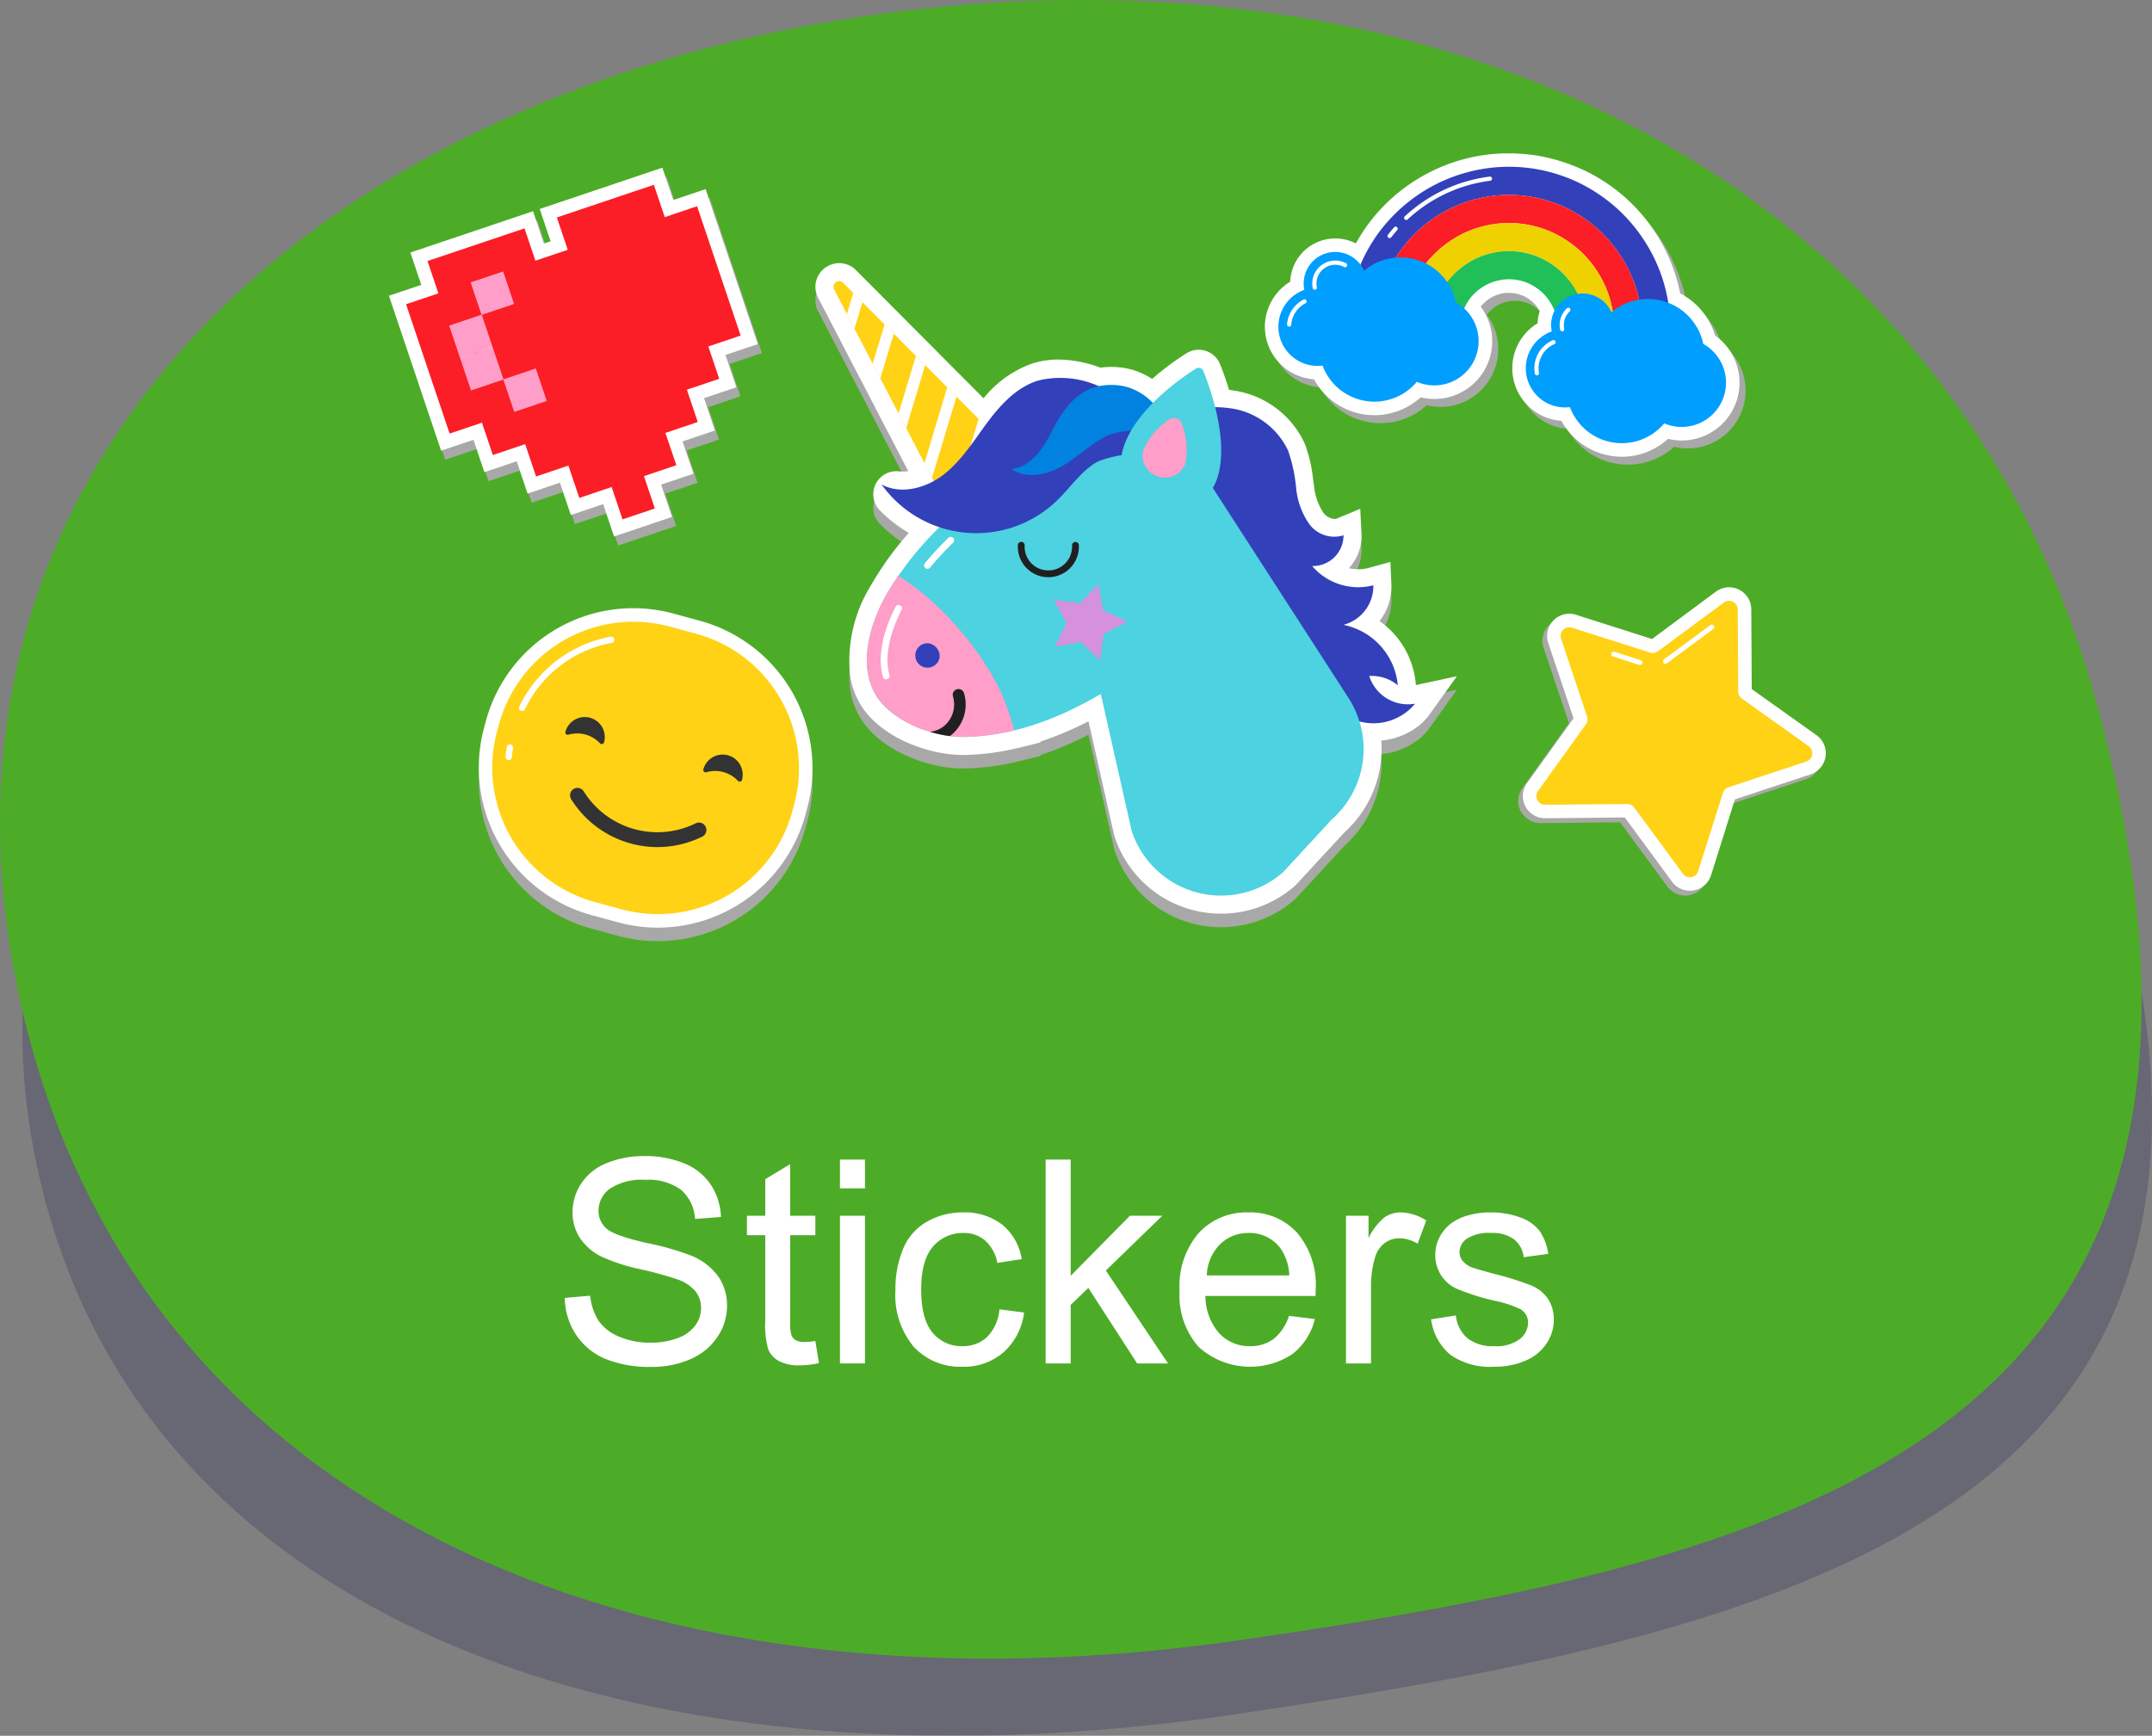
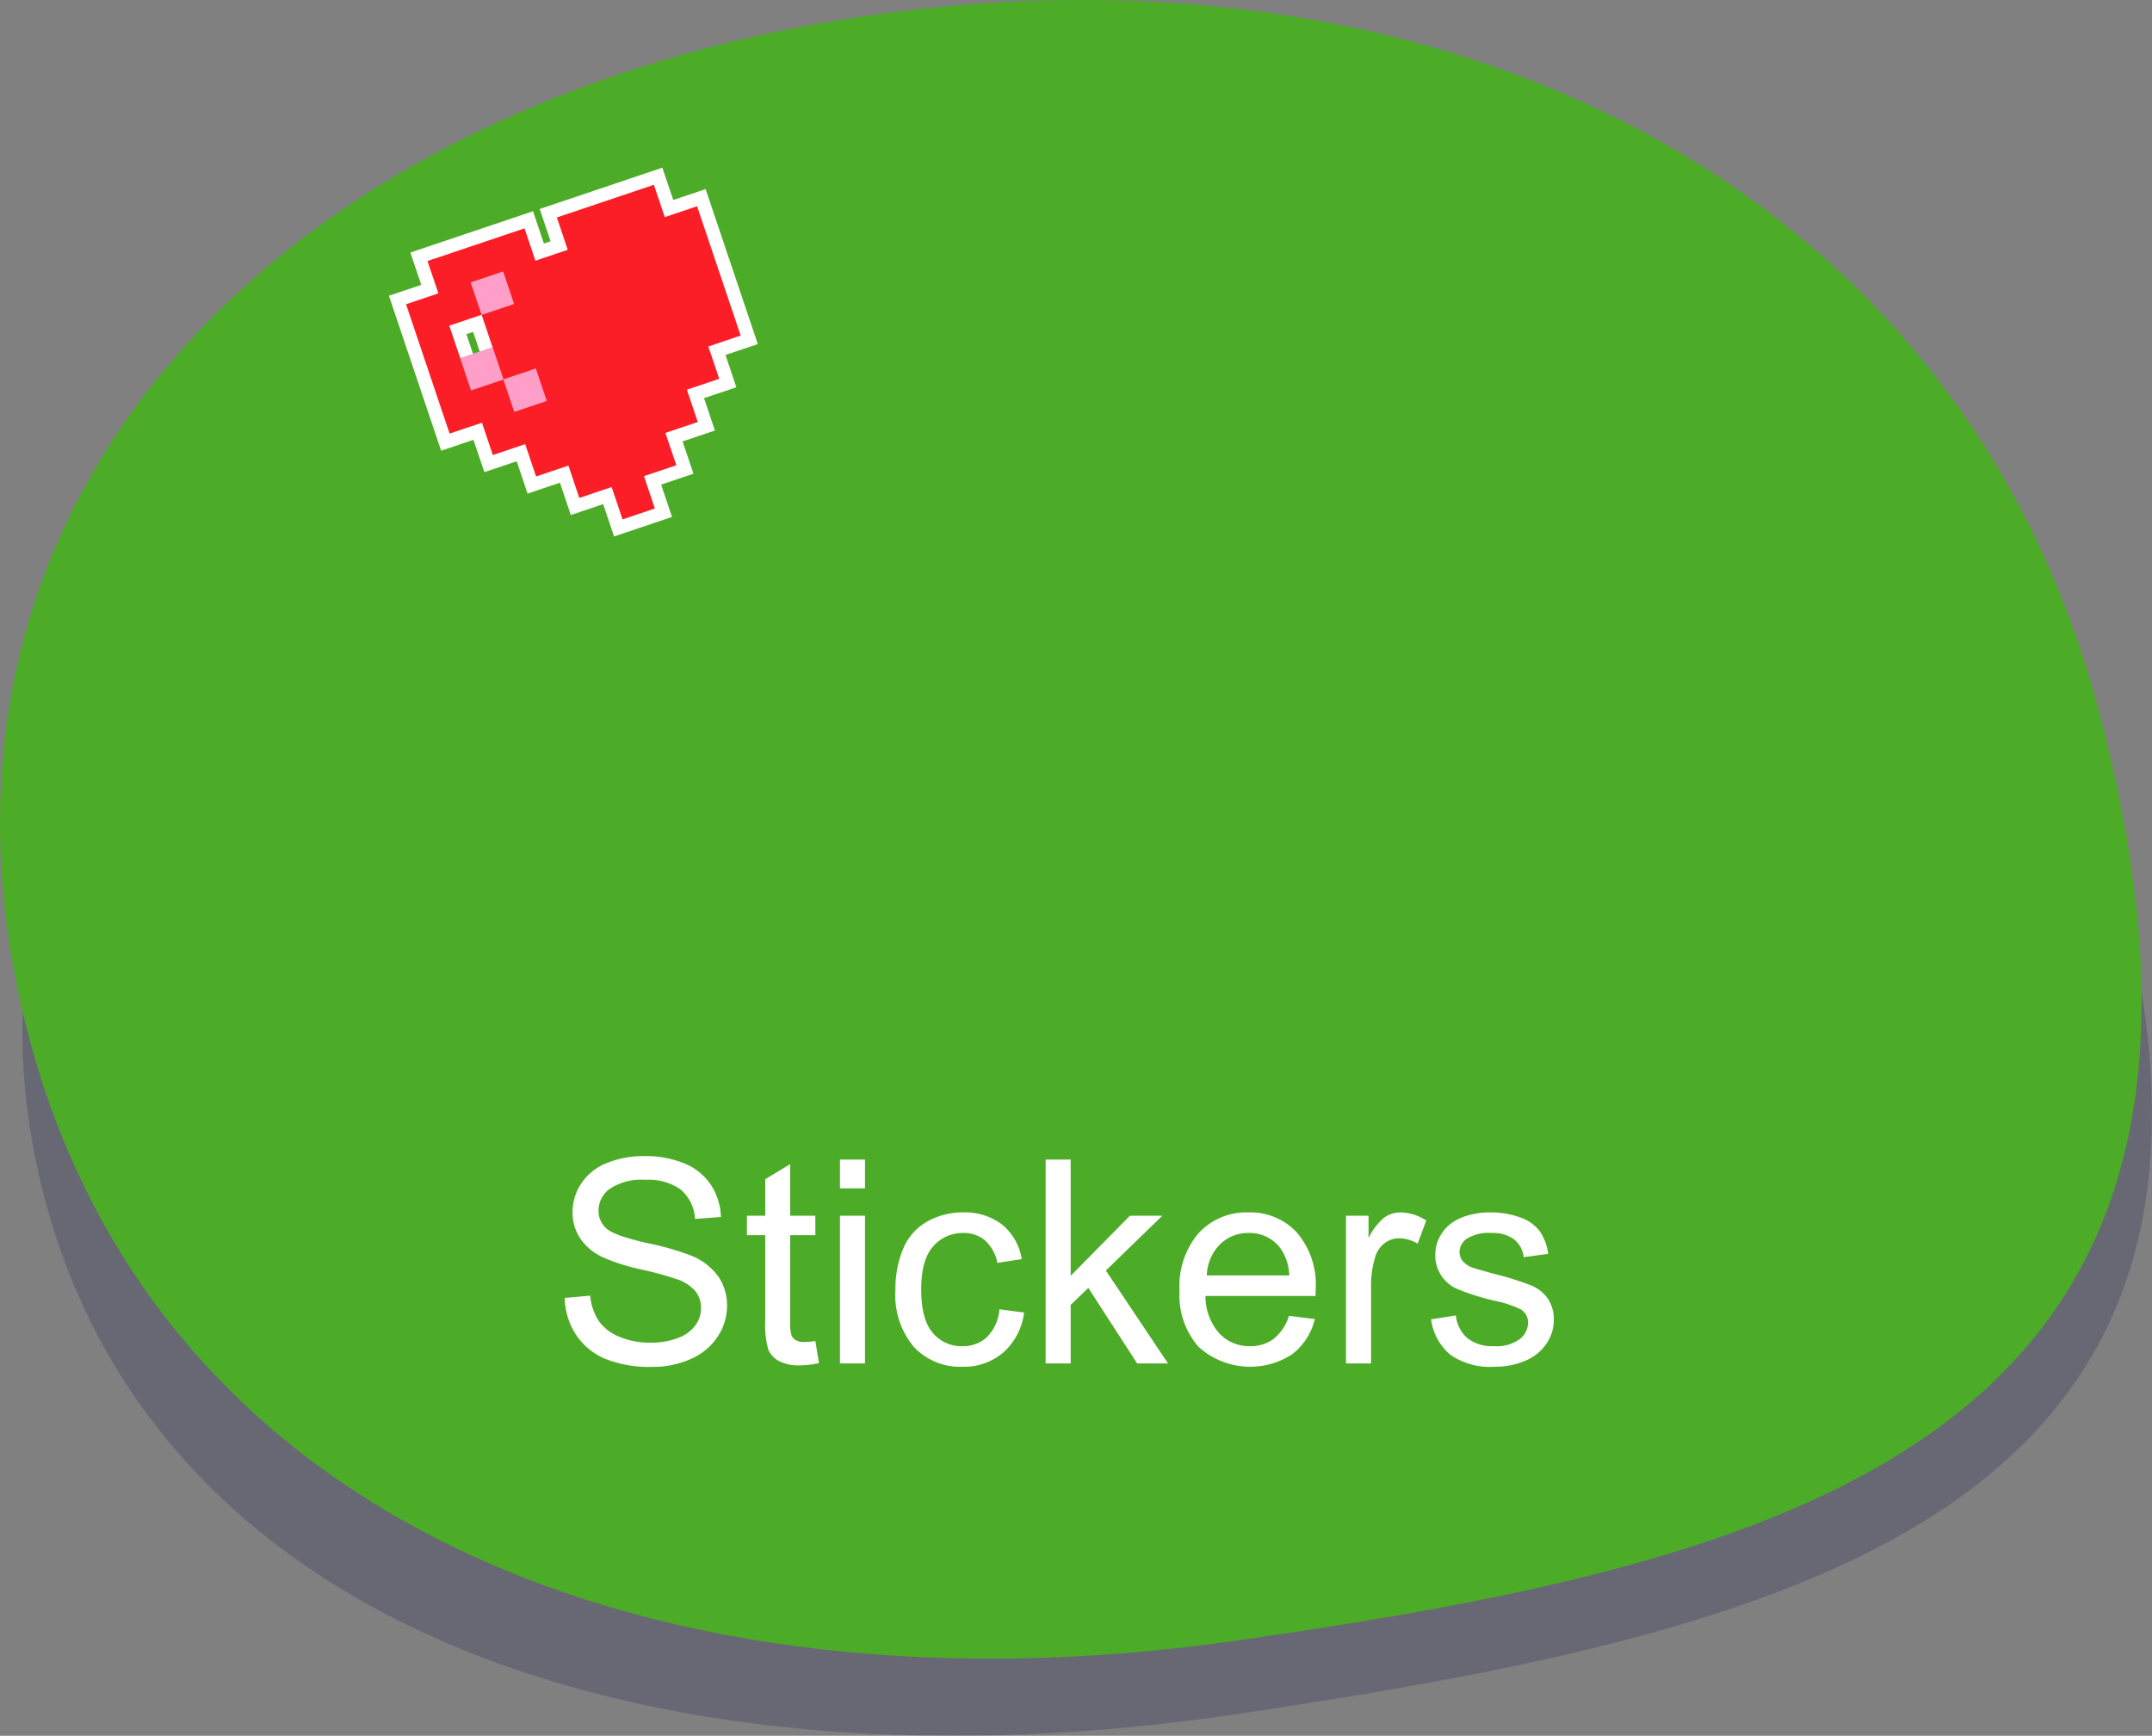
<svg xmlns="http://www.w3.org/2000/svg" width="241.798" height="195.057" viewBox="0 0 241.798 195.057">
  <rect x="0" y="0" width="241.798" height="195.057" fill="#808080" stroke="none" />
  <defs>
    <clipPath id="a" transform="translate(0 0)">
      <rect x="-0.001" y="-6.274" width="241.799" height="201.331" style="fill:none" />
    </clipPath>
    <clipPath id="c" transform="translate(0 0)">
      <rect x="-25.727" y="5.195" width="294.819" height="224.468" style="fill:none" />
    </clipPath>
    <clipPath id="d" transform="translate(0 0)">
-       <rect x="43.7" y="15.457" width="161.579" height="90.306" style="fill:none" />
-     </clipPath>
+       </clipPath>
    <clipPath id="e" transform="translate(0 0)">
      <rect x="44.165" y="19.856" width="41.443" height="41.443" style="fill:none" />
    </clipPath>
    <clipPath id="g" transform="translate(0 0)">
      <rect x="142.799" y="18.127" width="53.334" height="34.092" style="fill:none" />
    </clipPath>
    <clipPath id="h" transform="translate(0 0)">
      <rect x="142.799" y="18.127" width="53.334" height="34.091" style="fill:none" />
    </clipPath>
    <clipPath id="i" transform="translate(0 0)">
      <rect x="53.791" y="69.865" width="37.508" height="35.898" style="fill:none" />
    </clipPath>
    <clipPath id="j" transform="translate(0 0)">
      <rect x="53.791" y="69.865" width="37.509" height="35.898" style="fill:none" />
    </clipPath>
    <clipPath id="k" transform="translate(0 0)">
      <rect x="91.621" y="31.088" width="72.071" height="73.104" style="fill:none" />
    </clipPath>
    <clipPath id="l" transform="translate(0 0)">
      <rect x="91.62" y="31.089" width="72.072" height="73.103" style="fill:none" />
    </clipPath>
    <clipPath id="m" transform="translate(0 0)">
      <rect x="170.588" y="66.542" width="34.04" height="34.1" style="fill:none" />
    </clipPath>
    <clipPath id="n" transform="translate(0 0)">
      <rect x="170.588" y="66.543" width="34.04" height="34.1" style="fill:none" />
    </clipPath>
  </defs>
  <title>box-dec4</title>
  <g style="clip-path:url(#a)">
    <g style="clip-path:url(#a)">
      <g style="opacity:0.2">
        <g style="clip-path:url(#c)">
          <path d="M101.796,32.012c64.375-9.558,121.265,13.936,135.764,65.704,20.075,71.681-34.236,85.346-98.61,94.906-64.375,9.558-122.58-8.713-134.512-60.291C-7.492,80.756,37.421,41.572,101.796,32.012" transform="translate(0 0)" style="fill:#0a0747" />
        </g>
      </g>
      <path d="M97.704,1.735c64.433-9.246,122.152,18.721,137.977,77.648,21.915,81.594-32.311,95.731-96.744,104.979S15.592,171.518,2.352,112.87C-10.891,54.224,33.271,10.983,97.704,1.735" transform="translate(0 0)" style="fill:#4dac27" />
    </g>
    <g style="isolation:isolate">
      <path d="M63.456,145.853l2.859-.25a6.306,6.306,0,0,0,.945,2.82,5.158,5.158,0,0,0,2.305,1.781,8.727,8.727,0,0,0,3.516.68,8.424,8.424,0,0,0,3.062-.516,4.245,4.245,0,0,0,1.977-1.414,3.279,3.279,0,0,0,.648-1.961,2.983,2.983,0,0,0-.625-1.883,4.64,4.64,0,0,0-2.062-1.351,40.581,40.581,0,0,0-4.078-1.117,20.797,20.797,0,0,1-4.422-1.43,6.189,6.189,0,0,1-2.445-2.133,5.224,5.224,0,0,1-.805-2.852,5.824,5.824,0,0,1,.984-3.242,6.1,6.1,0,0,1,2.875-2.289,10.912,10.912,0,0,1,4.203-.781,11.484,11.484,0,0,1,4.492.82,6.48,6.48,0,0,1,2.992,2.414,6.936,6.936,0,0,1,1.125,3.609l-2.906.219a4.692,4.692,0,0,0-1.586-3.281,6.176,6.176,0,0,0-3.992-1.109,6.406,6.406,0,0,0-4.008,1.008,3.023,3.023,0,0,0-1.258,2.43,2.604,2.604,0,0,0,.891,2.031q.875.797,4.57,1.633a30.345,30.345,0,0,1,5.07,1.461,6.955,6.955,0,0,1,2.953,2.336,5.695,5.695,0,0,1,.953,3.258A6.232,6.232,0,0,1,80.644,150.19a6.894,6.894,0,0,1-3.008,2.516,10.486,10.486,0,0,1-4.414.898,13.19,13.19,0,0,1-5.211-.906,7.29,7.29,0,0,1-3.297-2.727A7.727,7.727,0,0,1,63.456,145.853Z" transform="translate(0 0)" style="fill:#fff" />
      <path d="M91.613,150.697l.406,2.484a10.474,10.474,0,0,1-2.125.25,4.818,4.818,0,0,1-2.375-.484,2.707,2.707,0,0,1-1.188-1.274,10.061,10.061,0,0,1-.344-3.32v-9.547H83.925v-2.188h2.062V132.51l2.797-1.688v5.797h2.828v2.188H88.785V148.51a4.891,4.891,0,0,0,.148,1.547,1.164,1.164,0,0,0,.484.547,1.865,1.865,0,0,0,.961.203A9.104,9.104,0,0,0,91.613,150.697Z" transform="translate(0 0)" style="fill:#fff" />
      <path d="M94.378,133.541v-3.234h2.812v3.234Zm0,19.672V136.619h2.812v16.594Z" transform="translate(0 0)" style="fill:#fff" />
      <path d="M112.3,147.135l2.766.359a7.174,7.174,0,0,1-2.32,4.477,6.76,6.76,0,0,1-4.586,1.617,7.124,7.124,0,0,1-5.477-2.227,9.032,9.032,0,0,1-2.07-6.383,11.553,11.553,0,0,1,.891-4.703,6.208,6.208,0,0,1,2.711-3.023,8.042,8.042,0,0,1,3.961-1.008,6.889,6.889,0,0,1,4.422,1.367,6.275,6.275,0,0,1,2.203,3.883l-2.734.422a4.546,4.546,0,0,0-1.383-2.516,3.578,3.578,0,0,0-2.398-.844,4.365,4.365,0,0,0-3.453,1.524q-1.329,1.523-1.328,4.82,0,3.344,1.281,4.859a4.168,4.168,0,0,0,3.344,1.516,3.938,3.938,0,0,0,2.766-1.016A5.043,5.043,0,0,0,112.3,147.135Z" transform="translate(0 0)" style="fill:#fff" />
      <path d="M117.488,153.213V130.307H120.3v13.062l6.656-6.75h3.641l-6.344,6.156,6.984,10.438h-3.469l-5.484-8.484L120.3,146.635v6.578Z" transform="translate(0 0)" style="fill:#fff" />
      <path d="M144.831,147.869l2.906.359a7.094,7.094,0,0,1-2.547,3.953,8.628,8.628,0,0,1-10.523-.836,8.759,8.759,0,0,1-2.133-6.289,9.171,9.171,0,0,1,2.156-6.5,7.301,7.301,0,0,1,5.594-2.312,7.096,7.096,0,0,1,5.438,2.266,9.003,9.003,0,0,1,2.109,6.375c0,.167-.006.417-.016.75H135.44a6.379,6.379,0,0,0,1.547,4.188,4.603,4.603,0,0,0,3.469,1.453,4.302,4.302,0,0,0,2.641-.812A5.393,5.393,0,0,0,144.831,147.869Zm-9.234-4.547h9.266a5.626,5.626,0,0,0-1.062-3.141,4.311,4.311,0,0,0-3.484-1.625,4.468,4.468,0,0,0-3.258,1.297A5.137,5.137,0,0,0,135.597,143.322Z" transform="translate(0 0)" style="fill:#fff" />
      <path d="M151.237,153.213V136.619h2.531v2.516a6.864,6.864,0,0,1,1.789-2.328,3.123,3.123,0,0,1,1.805-.562,5.494,5.494,0,0,1,2.891.906l-.969,2.609a4.024,4.024,0,0,0-2.062-.609,2.68,2.68,0,0,0-1.656.555,3,3,0,0,0-1.047,1.539,10.955,10.955,0,0,0-.469,3.281v8.688Z" transform="translate(0 0)" style="fill:#fff" />
      <path d="M160.8,148.26l2.781-.438a3.885,3.885,0,0,0,1.305,2.562,4.547,4.547,0,0,0,2.992.891,4.395,4.395,0,0,0,2.875-.789,2.358,2.358,0,0,0,.938-1.851,1.71,1.71,0,0,0-.828-1.5,12.22,12.22,0,0,0-2.875-.953,26.145,26.145,0,0,1-4.289-1.351,4.093,4.093,0,0,1-2.43-3.805,4.272,4.272,0,0,1,.508-2.055,4.546,4.546,0,0,1,1.383-1.57,5.82,5.82,0,0,1,1.789-.82,8.512,8.512,0,0,1,2.43-.336,9.605,9.605,0,0,1,3.43.562,4.665,4.665,0,0,1,2.18,1.524,5.964,5.964,0,0,1,.969,2.57l-2.75.375a3.011,3.011,0,0,0-1.086-2,3.977,3.977,0,0,0-2.539-.719,4.599,4.599,0,0,0-2.766.641,1.865,1.865,0,0,0-.828,1.5,1.548,1.548,0,0,0,.344.984,2.46,2.46,0,0,0,1.078.75q.422.157,2.484.719a34.756,34.756,0,0,1,4.164,1.305,4.232,4.232,0,0,1,1.852,1.476,4.129,4.129,0,0,1,.672,2.406,4.722,4.722,0,0,1-.82,2.648,5.301,5.301,0,0,1-2.367,1.922,8.618,8.618,0,0,1-3.5.68,7.792,7.792,0,0,1-4.93-1.344A6.244,6.244,0,0,1,160.8,148.26Z" transform="translate(0 0)" style="fill:#fff" />
    </g>
    <g style="clip-path:url(#d)">
      <g style="clip-path:url(#e)">
        <path d="M58.952,44.61l.753-.255.255.753-.753.256ZM52.87,38.566l.753-.255,1.478,4.388-.753.256ZM55.281,33.71l.752-.255.256.755-.755.255ZM74.887,19.856l-13.78,4.639,1.225,3.633-.755.255L60.353,24.75,46.575,29.391l1.224,3.633-3.633,1.225,5.864,17.41,3.633-1.222L54.886,54.07l3.633-1.224,1.225,3.633,3.633-1.223L64.6,58.889l3.633-1.223,1.225,3.633,6.511-2.194-1.224-3.633,3.633-1.223-1.223-3.633L80.79,49.392l-1.223-3.635,3.631-1.223-1.223-3.633,3.635-1.223-5.864-17.413-3.633,1.223Z" transform="translate(0 0)" style="fill:#a8a8a8" />
      </g>
    </g>
    <path d="M58.486,43.597l.755-.255.255.753-.753.256Zm-6.08-6.042.753-.256,1.478,4.388-.753.255Zm2.411-4.858.753-.255.255.755L55.07,33.45Zm5.827-9.214,1.222,3.633-.753.253-1.223-3.633L46.111,28.378l1.223,3.633L43.7,33.235l5.866,17.411,3.633-1.223,1.224,3.633,3.635-1.222,1.222,3.633,3.635-1.224,1.222,3.633,3.635-1.224,1.224,3.633,6.512-2.194-1.223-3.633,3.633-1.223-1.224-3.633,3.633-1.224-1.223-3.635,3.633-1.223-1.223-3.633,3.633-1.223-5.863-17.413L75.648,22.475,74.423,18.844Z" transform="translate(0 0)" style="fill:#fff" />
    <rect x="53.403" y="31.03" width="3.834" height="3.834" transform="translate(-7.622 19.378) rotate(-18.611)" style="fill:#ff9ec8" />
-     <rect x="50.993" y="35.888" width="3.834" height="3.834" transform="translate(-9.298 18.863) rotate(-18.611)" style="fill:#ff9ec8" />
    <rect x="52.216" y="39.521" width="3.835" height="3.833" transform="translate(-10.391 19.434) rotate(-18.603)" style="fill:#ff9ec8" />
    <rect x="57.072" y="41.934" width="3.833" height="3.833" transform="translate(-10.909 21.116) rotate(-18.609)" style="fill:#ff9ec8" />
    <path d="M79.587,38.933,83.22,37.71l-1.224-3.633-1.225-3.635-1.223-3.633-1.223-3.633L74.692,24.4l-1.223-3.633L69.835,21.99l-3.635,1.223-3.633,1.223L63.791,28.07l-3.633,1.225-1.223-3.633L55.3,26.886l-3.633,1.223-3.633,1.223,1.223,3.633-3.633,1.223,1.223,3.635,1.223,3.633,1.224,3.633,1.223,3.633,3.635-1.223,1.223,3.635,3.633-1.225,1.224,3.635,3.635-1.225,1.224,3.635,3.633-1.223,1.223,3.633,3.633-1.223L72.357,53.504l3.635-1.223-1.225-3.633,3.633-1.224L77.178,43.79,75.953,40.157,72.32,41.38l3.633-1.223L77.178,43.79l3.633-1.223Zm-21.801,7.343L56.563,42.642l-3.635,1.223-1.222-3.633-1.225-3.635,3.635-1.223-1.225-3.633,3.635-1.223,1.223,3.633-3.633,1.224,1.223,3.633,1.224,3.635,3.633-1.223,1.223,3.633Z" transform="translate(0 0)" style="fill:#fb1e27" />
    <g style="clip-path:url(#d)">
      <g style="clip-path:url(#g)">
        <g style="clip-path:url(#h)">
          <path d="M182.91,52.218a7.727,7.727,0,0,1-6.794-4.033c-.194-.014-.385-.037-.577-.07a5.919,5.919,0,0,1-2.097-10.895,5.052,5.052,0,0,1,.066-.64,5.133,5.133,0,0,1,.176-.718,4.199,4.199,0,0,0-.797-1.025,4.548,4.548,0,0,0-.935-.64,5.129,5.129,0,0,0-1.083-.346,6.611,6.611,0,0,0-.742-.046,3.57,3.57,0,0,0-.394.019,4.645,4.645,0,0,0-1.072.29,4.272,4.272,0,0,0-1.607,1.237l-.002.002a6.49,6.49,0,0,1-6.288,10.281c-.156-.025-.31-.058-.462-.093a7.727,7.727,0,0,1-11.985-2.024c-.192-.014-.385-.036-.575-.068A5.92,5.92,0,0,1,145.644,32.55a5.476,5.476,0,0,1,.066-.64,5.063,5.063,0,0,1,7.31-3.66,20.521,20.521,0,0,1,1.629-2.486,19.713,19.713,0,0,1,13.062-7.488,19.445,19.445,0,0,1,2.421-.151,21.941,21.941,0,0,1,3.31.258,20.861,20.861,0,0,1,5.479,1.768,19.561,19.561,0,0,1,10.546,13.714,7.834,7.834,0,0,1,3.911,4.719,6.497,6.497,0,0,1-3.735,11.807,6.644,6.644,0,0,1-1.083-.09c-.154-.025-.309-.058-.462-.095a7.685,7.685,0,0,1-5.191,2.011" transform="translate(0 0)" style="fill:#a8a8a8" />
        </g>
      </g>
      <path d="M182.233,51.324a7.727,7.727,0,0,1-6.794-4.033c-.194-.014-.385-.037-.577-.07a5.919,5.919,0,0,1-2.097-10.895,5.07,5.07,0,0,1,.066-.64,5.395,5.395,0,0,1,.175-.718,4.153,4.153,0,0,0-.796-1.025,4.548,4.548,0,0,0-.935-.64,5.15,5.15,0,0,0-1.083-.346,6.634,6.634,0,0,0-.742-.046,3.57,3.57,0,0,0-.394.019,4.65,4.65,0,0,0-1.072.29,4.272,4.272,0,0,0-1.607,1.237l-.002.002A6.49,6.49,0,0,1,160.087,44.74c-.156-.025-.31-.058-.462-.093a7.727,7.727,0,0,1-11.985-2.024,5.504,5.504,0,0,1-.575-.07,5.919,5.919,0,0,1-2.099-10.895,5.145,5.145,0,0,1,.066-.64,5.063,5.063,0,0,1,7.31-3.66,20.368,20.368,0,0,1,1.629-2.486,19.712,19.712,0,0,1,13.062-7.488,19.105,19.105,0,0,1,2.421-.151,21.941,21.941,0,0,1,3.31.258,20.824,20.824,0,0,1,5.477,1.768,19.559,19.559,0,0,1,10.548,13.715,7.834,7.834,0,0,1,3.911,4.719,6.497,6.497,0,0,1-3.735,11.807,6.644,6.644,0,0,1-1.083-.09c-.154-.025-.309-.058-.462-.095a7.693,7.693,0,0,1-5.191,2.011" transform="translate(0 0)" style="fill:#fff" />
      <path d="M184.305,39.359s.022-.181.065-.523c.02-.171.044-.382.073-.63a6.383,6.383,0,0,0,.049-.855,14.619,14.619,0,0,0-.764-5.25,15.223,15.223,0,0,0-4.062-6.244,15.495,15.495,0,0,0-3.492-2.403,14.967,14.967,0,0,0-8.53-1.432,15.512,15.512,0,0,0-4.086,1.13,15.219,15.219,0,0,0-5.88,4.575,14.683,14.683,0,0,0-2.437,4.712,5.943,5.943,0,0,0-.231.826c-.054.243-.1.45-.137.618-.071.336-.11.514-.11.514l-3.117-.523s.046-.217.131-.623c.046-.204.1-.453.166-.748a8.517,8.517,0,0,1,.28-.998,17.837,17.837,0,0,1,2.956-5.712,18.379,18.379,0,0,1,7.117-5.538,18.592,18.592,0,0,1,4.951-1.368,18.094,18.094,0,0,1,10.327,1.734,18.623,18.623,0,0,1,4.232,2.91,18.404,18.404,0,0,1,4.917,7.558,17.83,17.83,0,0,1,.928,6.365A8.713,8.713,0,0,1,187.59,38.49c-.036.299-.065.553-.088.76-.053.412-.08.631-.08.631Z" transform="translate(0 0)" style="fill:#3240ba" />
      <path d="M158,24.487a16.946,16.946,0,0,1,9.412-4.41" transform="translate(0 0)" style="fill:none;stroke:#fff;stroke-linecap:round;stroke-miterlimit:10;stroke-width:0.471px" />
      <path d="M156.132,26.523c.217-.28.443-.555.68-.825" transform="translate(0 0)" style="fill:none;stroke:#fff;stroke-linecap:round;stroke-miterlimit:10;stroke-width:0.471px" />
      <path d="M181.189,38.836s.015-.144.048-.414c.017-.134.036-.302.058-.497a4.069,4.069,0,0,0,.041-.675,11.508,11.508,0,0,0-.601-4.137,12.073,12.073,0,0,0-3.209-4.931,12.311,12.311,0,0,0-2.752-1.894,11.803,11.803,0,0,0-6.731-1.13,12.367,12.367,0,0,0-3.221.891,12.063,12.063,0,0,0-4.643,3.612,11.464,11.464,0,0,0-1.917,3.714,4.14,4.14,0,0,0-.183.65c-.044.194-.08.356-.109.49-.058.265-.09.407-.09.407l-3.117-.524s.039-.178.11-.514c.039-.17.085-.375.137-.619a6.205,6.205,0,0,1,.233-.825,14.637,14.637,0,0,1,2.437-4.714,15.237,15.237,0,0,1,5.88-4.575,15.453,15.453,0,0,1,4.086-1.128,14.928,14.928,0,0,1,8.528,1.433,15.496,15.496,0,0,1,3.494,2.401,15.228,15.228,0,0,1,4.061,6.244,14.644,14.644,0,0,1,.765,5.252,6.128,6.128,0,0,1-.051.855c-.029.246-.053.458-.071.628-.042.341-.065.523-.065.523Z" transform="translate(0 0)" style="fill:#fb1e27" />
      <path d="M178.072,38.312s.012-.105.032-.305a5.884,5.884,0,0,0,.071-.86,8.318,8.318,0,0,0-.436-3.026,8.881,8.881,0,0,0-2.353-3.614,9.135,9.135,0,0,0-2.013-1.387,8.605,8.605,0,0,0-4.933-.828,9.224,9.224,0,0,0-2.355.652A8.88,8.88,0,0,0,162.68,31.593a8.28,8.28,0,0,0-1.4,2.717,6.056,6.056,0,0,0-.214.837l-.07.299-3.117-.523s.031-.141.09-.407c.029-.134.065-.297.109-.489a4.089,4.089,0,0,1,.181-.652,11.543,11.543,0,0,1,1.919-3.714,12.081,12.081,0,0,1,4.643-3.613,12.389,12.389,0,0,1,3.221-.891,11.784,11.784,0,0,1,6.732,1.132,12.259,12.259,0,0,1,2.752,1.894,12.056,12.056,0,0,1,3.209,4.929,11.513,11.513,0,0,1,.601,4.137,4.273,4.273,0,0,1-.041.675c-.022.197-.041.363-.058.499-.032.268-.048.412-.048.412Z" transform="translate(0 0)" style="fill:#efd100" />
      <path d="M174.955,37.789a5.92,5.92,0,0,0-.21-2.657,5.742,5.742,0,0,0-1.5-2.301,6.061,6.061,0,0,0-1.271-.877,5.45,5.45,0,0,0-3.138-.526,6.034,6.034,0,0,0-1.488.414,5.737,5.737,0,0,0-2.169,1.683,5.912,5.912,0,0,0-1.067,2.443l-3.115-.524.068-.297a6.242,6.242,0,0,1,.214-.838,8.31,8.31,0,0,1,1.4-2.717,8.902,8.902,0,0,1,3.405-2.647,9.204,9.204,0,0,1,2.355-.653,8.636,8.636,0,0,1,4.933.828,9.148,9.148,0,0,1,2.012,1.386,8.905,8.905,0,0,1,2.355,3.614,8.331,8.331,0,0,1,.436,3.026,5.899,5.899,0,0,1-.073.862l-.031.304Z" transform="translate(0 0)" style="fill:#20bf58" />
      <path d="M186.622,44.805a.136.136,0,0,1-.037.02.216.216,0,0,0,.012-.044l.025.024" transform="translate(0 0)" style="fill:#009eff" />
      <path d="M171.5,40.657a4.4,4.4,0,0,0,3.612,5.066l.002,0a4.264,4.264,0,0,0,1.286.025,6.212,6.212,0,0,0,10.592,1.826,4.978,4.978,0,0,0,4.388-8.922A6.362,6.362,0,0,0,181.061,35.09a3.542,3.542,0,0,0-6.731.849,3.506,3.506,0,0,0,.024,1.305A4.397,4.397,0,0,0,171.5,40.657m7.515-2.379a.189.189,0,0,0-.01.044c-.008-.007-.017-.017-.027-.024a.162.162,0,0,1,.037-.02" transform="translate(0 0)" style="fill:#009eff" />
      <path d="M175.527,36.997a2.301,2.301,0,0,1-.015-.862,2.335,2.335,0,0,1,.704-1.317" transform="translate(0 0)" style="fill:none;stroke:#fff;stroke-linecap:round;stroke-miterlimit:10;stroke-width:0.471px" />
      <path d="M172.688,41.942a3.199,3.199,0,0,1,1.858-3.485" transform="translate(0 0)" style="fill:none;stroke:#fff;stroke-linecap:round;stroke-miterlimit:10;stroke-width:0.471px" />
      <path d="M143.702,35.989a4.4,4.4,0,0,0,3.612,5.066l.002,0a4.316,4.316,0,0,0,1.286.027,6.212,6.212,0,0,0,10.592,1.824,4.978,4.978,0,0,0,4.388-8.922,6.362,6.362,0,0,0-10.319-3.563,3.542,3.542,0,0,0-6.731.848,3.505,3.505,0,0,0,.024,1.305,4.397,4.397,0,0,0-2.854,3.414m7.515-2.379a.209.209,0,0,0-.01.044.337.337,0,0,1-.025-.024.123.123,0,0,1,.036-.02" transform="translate(0 0)" style="fill:#009eff" />
      <path d="M147.729,32.33a2.299,2.299,0,0,1-.015-.862,2.346,2.346,0,0,1,3.417-1.676" transform="translate(0 0)" style="fill:none;stroke:#fff;stroke-linecap:round;stroke-miterlimit:10;stroke-width:0.471px" />
      <path d="M144.85,36.474c.007-.095.019-.192.034-.287a3.209,3.209,0,0,1,1.689-2.314" transform="translate(0 0)" style="fill:none;stroke:#fff;stroke-linecap:round;stroke-miterlimit:10;stroke-width:0.471px" />
      <path d="M186.622,44.805a.136.136,0,0,1-.037.02.216.216,0,0,0,.012-.044l.025.024" transform="translate(0 0)" style="fill:#009eff" />
      <g style="clip-path:url(#i)">
        <g style="clip-path:url(#j)">
          <path d="M73.924,105.763a17.169,17.169,0,0,1-4.52-.608l-2.944-.801A17.197,17.197,0,0,1,54.397,83.268l.199-.735A17.166,17.166,0,0,1,75.659,70.464l.023.006,2.944.803A17.176,17.176,0,0,1,90.689,92.356l-.001.003-.2.735a17.207,17.207,0,0,1-16.565,12.67" transform="translate(0 0)" style="fill:#a8a8a8" />
        </g>
      </g>
      <path d="M73.924,104.244a17.169,17.169,0,0,1-4.52-.608l-2.944-.801A17.196,17.196,0,0,1,54.397,81.751l.199-.736a17.16,17.16,0,0,1,21.053-12.07l.034.009,2.944.801A17.178,17.178,0,0,1,90.689,90.841l-.2.733a17.207,17.207,0,0,1-16.565,12.67" transform="translate(0 0)" style="fill:#fff" />
      <path d="M69.802,102.172l-2.944-.801A15.659,15.659,0,0,1,55.862,82.149l.199-.735A15.66,15.66,0,0,1,75.283,70.418l2.944.801A15.66,15.66,0,0,1,89.224,90.441l-.2.735a15.659,15.659,0,0,1-19.222,10.996" transform="translate(0 0)" style="fill:#ffd215" />
      <path d="M58.667,79.542a13.906,13.906,0,0,1,10.01-7.648" transform="translate(0 0)" style="fill:none;stroke:#fff;stroke-linecap:round;stroke-miterlimit:10;stroke-width:0.706px" />
      <path d="M57.16,85.071q.046-.532.134-1.066" transform="translate(0 0)" style="fill:none;stroke:#fff;stroke-linecap:round;stroke-miterlimit:10;stroke-width:0.706px" />
      <path d="M82.916,87.75a.268.268,0,0,0,.453-.107l.002-.005a2.25,2.25,0,1,0-4.342-1.183l-.002.005a.267.267,0,0,0,.336.322,3.507,3.507,0,0,1,3.553.967" transform="translate(0 0)" style="fill:#333" />
      <path d="M67.417,83.531a.268.268,0,0,0,.453-.107l.002-.005a2.25,2.25,0,0,0-4.342-1.183h0l-.002.005a.267.267,0,0,0,.336.322,3.506,3.506,0,0,1,3.553.967" transform="translate(0 0)" style="fill:#333" />
      <path d="M70.866,94.787a11.475,11.475,0,0,1-6.674-4.95.833.833,0,1,1,1.413-.881,9.754,9.754,0,0,0,12.543,3.575.833.833,0,1,1,.738,1.493h0a11.368,11.368,0,0,1-8.021.762" transform="translate(0 0)" style="fill:#333" />
      <g style="clip-path:url(#k)">
        <g style="clip-path:url(#l)">
          <path d="M137.228,104.192a12.577,12.577,0,0,1-12.014-8.73l-.029-.088L122.303,82.57a37.488,37.488,0,0,1-5.42,2.289l.044.088-2.469.609q-.069.018-.137.031c-.356.086-.736.166-1.118.241l-.331.066c-.377.07-.755.129-1.135.183,0,0-.283.044-.372.056-.385.049-.772.086-1.161.119l-.102.012c-.081.009-.165.017-.248.022-.541.039-1.04.061-1.529.068l-.136.002c-.248,0-.501-.009-.755-.024l-.08-.005c-.28-.019-.548-.044-.815-.078l-.165-.02c-.373-.051-.748-.115-1.115-.194l-.142-.03a16.942,16.942,0,0,1-2.04-.587l-.197-.073c-.205-.076-.409-.156-.611-.241l-.26-.11c-.192-.083-.377-.17-.562-.26l-.246-.119c-.256-.131-.509-.266-.753-.409l-.119-.071c-.212-.127-.419-.258-.619-.392-.058-.037-.227-.158-.227-.158-.171-.12-.334-.239-.492-.363-.073-.056-.144-.114-.215-.171-.176-.144-.35-.297-.517-.453-.048-.042-.085-.076-.12-.11-.246-.236-.441-.441-.618-.646a8.73,8.73,0,0,1-2.004-4.388A16.075,16.075,0,0,1,97.79,67.412c.154-.275.319-.543.482-.811l.034-.056a34.957,34.957,0,0,1,3.811-5.143,15.277,15.277,0,0,1-3.253-2.525,2.591,2.591,0,0,1,1.856-4.405,2.758,2.758,0,0,1,.305.017,3.887,3.887,0,0,0,.402.022,4.161,4.161,0,0,0,.623-.049l-2.027-3.904-.426-.809-2.91-5.608-.424-.808-2.479-4.777-.426-.823-1.429-2.745a2.633,2.633,0,0,1,.075-2.603,2.704,2.704,0,0,1,2.294-1.298,2.64,2.64,0,0,1,1.882.792l1.644,1.656.509.504,3.53,3.551,2.486,2.489,3.519,3.543.516.512,2.13,2.143a12.281,12.281,0,0,1,5.477-3.913,9.702,9.702,0,0,1,2.944-.441,13.57,13.57,0,0,1,4.7.911,8.523,8.523,0,0,1,1.217-.085c.302,0,.614.015.925.046a8.092,8.092,0,0,1,1.87.411,8.206,8.206,0,0,1,1.806.894,31.642,31.642,0,0,1,3.85-2.876,2.586,2.586,0,0,1,3.779,1.215c.236.582.628,1.612,1.015,2.892.185.022.37.049.551.08a10.42,10.42,0,0,1,7.941,5.936,15.67,15.67,0,0,1,.94,3.972c.036.248.071.495.109.742a6.736,6.736,0,0,0,1.054,3.08,1.831,1.831,0,0,0,1.261.699.585.585,0,0,0,.231-.042l2.652-1.101.146,2.869a5.284,5.284,0,0,1-1.422,3.799,4.732,4.732,0,0,0,1.069.124,4.327,4.327,0,0,0,1.147-.151l2.447-.672.114,2.533a6.39,6.39,0,0,1-1.329,4.115,9.651,9.651,0,0,1,4.072,7.076l.007.112,4.607-.989L160.65,81.768a6.601,6.601,0,0,1-1.246,1.312l.003.059-.037-.032a8.009,8.009,0,0,1-4.169,1.634,12.623,12.623,0,0,1-4.154,10.325l-5.457,5.913-.078.07a12.55,12.55,0,0,1-8.284,3.143" transform="translate(0 0)" style="fill:#a8a8a8" />
        </g>
      </g>
      <path d="M137.228,102.674a12.577,12.577,0,0,1-12.014-8.73l-.029-.088-2.883-12.803a37.488,37.488,0,0,1-5.42,2.289l.044.088-2.469.609q-.069.018-.137.031c-.356.086-.736.166-1.118.241l-.331.066c-.377.07-.755.129-1.135.183,0,0-.283.044-.372.056-.385.049-.772.086-1.161.12l-.102.01c-.081.009-.165.017-.248.022-.541.039-1.04.061-1.529.07H108.19c-.248,0-.501-.009-.755-.024l-.08-.005c-.28-.019-.548-.044-.815-.078l-.165-.02c-.373-.051-.748-.115-1.115-.193l-.142-.031a16.942,16.942,0,0,1-2.04-.587l-.197-.073c-.205-.076-.409-.156-.611-.241l-.26-.109c-.192-.085-.377-.171-.562-.26l-.246-.12c-.256-.131-.509-.265-.753-.409l-.119-.071c-.212-.127-.419-.256-.619-.392-.058-.037-.227-.158-.227-.158-.171-.12-.334-.239-.492-.363-.073-.056-.144-.114-.215-.171-.176-.144-.35-.297-.517-.453-.048-.042-.085-.076-.12-.11-.246-.236-.441-.441-.618-.646a8.723,8.723,0,0,1-2.004-4.388A16.075,16.075,0,0,1,97.79,65.893c.154-.275.319-.543.482-.811l.034-.056a34.957,34.957,0,0,1,3.811-5.143,15.277,15.277,0,0,1-3.253-2.525A2.592,2.592,0,0,1,100.72,52.951a2.758,2.758,0,0,1,.305.019,3.86,3.86,0,0,0,.402.022,4.161,4.161,0,0,0,.623-.049L100.023,49.04l-.426-.809-2.91-5.608-.424-.808-2.479-4.777-.426-.823-1.429-2.744a2.636,2.636,0,0,1,.075-2.605A2.702,2.702,0,0,1,94.298,29.57a2.638,2.638,0,0,1,1.882.791l1.644,1.656.509.504,3.53,3.551,2.486,2.491,3.519,3.541.516.512,2.13,2.143a12.281,12.281,0,0,1,5.477-3.913,9.702,9.702,0,0,1,2.944-.441,13.57,13.57,0,0,1,4.7.911,8.523,8.523,0,0,1,1.217-.085c.302,0,.614.015.925.046a8.092,8.092,0,0,1,1.87.411,8.207,8.207,0,0,1,1.806.894,31.625,31.625,0,0,1,3.85-2.876,2.586,2.586,0,0,1,3.779,1.215c.236.582.628,1.612,1.015,2.892.185.022.37.049.551.08a10.42,10.42,0,0,1,7.941,5.936,15.688,15.688,0,0,1,.94,3.972c.036.248.071.495.109.742a6.736,6.736,0,0,0,1.054,3.08,1.831,1.831,0,0,0,1.261.699.585.585,0,0,0,.231-.042l2.652-1.101.146,2.869a5.29,5.29,0,0,1-1.422,3.801,4.832,4.832,0,0,0,1.069.122,4.331,4.331,0,0,0,1.147-.151l2.447-.672.114,2.533a6.39,6.39,0,0,1-1.329,4.115,9.651,9.651,0,0,1,4.072,7.076l.007.112,4.607-.989L160.65,80.25a6.601,6.601,0,0,1-1.246,1.312l.003.059-.037-.032a8.009,8.009,0,0,1-4.169,1.634,12.624,12.624,0,0,1-4.154,10.325L145.59,99.462l-.078.07a12.55,12.55,0,0,1-8.284,3.143" transform="translate(0 0)" style="fill:#fff" />
      <path d="M113.969,51.101l-7.678,5.611-1.568-3.022-.429-.818-.422-.82L101.82,48.106l-.428-.818-.428-.826L98.913,42.517l-.428-.826-.429-.816L96.01,36.932l-.428-.825-.422-.821-1.435-2.752a.638.638,0,0,1,1.02-.745l1.122,1.128.519.526.523.516,2.484,2.498,1.033,1.042,2.489,2.494.521.526.512.514L106.43,43.533l.528.521.516.521,2.484,2.498,1.033,1.04Z" transform="translate(0 0)" style="fill:#ffd215" />
      <polygon points="110.991 48.114 108.999 54.735 107.265 56.002 109.958 47.072 110.991 48.114" style="fill:#fff" />
      <polyline points="103.871 52.052 104.295 52.873 104.724 53.689" style="fill:#fff" />
      <polygon points="107.474 44.575 104.723 53.69 104.294 52.874 103.871 52.053 106.43 43.533 106.958 44.054 107.474 44.575" style="fill:#fff" />
      <polyline points="101.392 47.289 100.964 46.463 102.914 39.993 103.435 40.519 103.947 41.035 101.821 48.107" style="fill:#fff" />
      <polygon points="100.425 37.499 98.913 42.516 98.486 41.691 98.056 40.874 99.392 36.458 100.425 37.499" style="fill:#fff" />
      <polygon points="96.908 33.96 96.01 36.933 95.582 36.108 95.158 35.287 95.864 32.918 96.385 33.444 96.908 33.96" style="fill:#fff" />
-       <path d="M138.309,45.89a8.437,8.437,0,0,1,6.412,4.726,17.689,17.689,0,0,1,.915,4.237,8.393,8.393,0,0,0,1.474,4.035,3.471,3.471,0,0,0,3.847,1.262,3.438,3.438,0,0,1-3.421,3.456c-.035,0-.069,0-.103-.001a6.807,6.807,0,0,0,6.877,2.167,4.503,4.503,0,0,1-3.37,4.446,7.647,7.647,0,0,1,6.119,6.794,4.58,4.58,0,0,0-3.214-1.047,4.564,4.564,0,0,0,5.158,3.109,6.092,6.092,0,0,1-6.134,2.031,13.807,13.807,0,0,1-5.924-3.26,39.91,39.91,0,0,1-13.38-22.602,17.352,17.352,0,0,0-1.152-4.281c-.872-1.79-2.167-2.018-3.655-2.883.67-.86,2.353-1.249,3.365-1.583a12.953,12.953,0,0,1,6.185-.606" transform="translate(0 0)" style="fill:#3240ba" />
      <path d="M99.556,66.888c-2.114,3.759-3.321,8.849-.502,12.112,2.043,2.364,6.119,3.857,9.243,3.811,7.222-.105,13.763-3.424,19.653-7.605,3.68-2.613,6.94-6.053,8.457-10.305,1.517-4.251,1.018-9.387-2.009-12.735-4.561-5.043-13.061-2.511-18.373-.088a36.801,36.801,0,0,0-16.468,14.81" transform="translate(0 0)" style="fill:#4cd2e0" />
      <path d="M104.214,63.54a34.525,34.525,0,0,1,2.61-2.825" transform="translate(0 0)" style="fill:none;stroke:#fff;stroke-linecap:round;stroke-miterlimit:10;stroke-width:0.763px" />
      <path d="M113.972,82.073a25.6,25.6,0,0,1-5.678.738,10.989,10.989,0,0,1-1.573-.098,13.185,13.185,0,0,1-2.226-.478,11.73,11.73,0,0,1-5.438-3.236c-2.822-3.263-1.619-8.352.499-12.112.421-.745.881-1.476,1.366-2.189.149.092.304.181.446.278a30.958,30.958,0,0,1,6.429,5.788,32.412,32.412,0,0,1,4.452,6.563,25.829,25.829,0,0,1,1.366,3.541c.124.395.232.803.356,1.205" transform="translate(0 0)" style="fill:#ff9ec8" />
      <path d="M99.575,75.959c-.667-2.287.146-5.196,1.388-7.592" transform="translate(0 0)" style="fill:none;stroke:#fff;stroke-linecap:round;stroke-miterlimit:10;stroke-width:0.763px" />
      <path d="M135.315,53.35,151.52,78.436a10.558,10.558,0,0,1-1.894,13.663l-5.454,5.912a10.564,10.564,0,0,1-17.031-4.69l-5.259-23.352Z" transform="translate(0 0)" style="fill:#4cd2e0" />
      <path d="M105.579,73.828a1.373,1.373,0,1,1-1.361-1.544,1.462,1.462,0,0,1,1.361,1.544" transform="translate(0 0)" style="fill:#3240ba" />
      <path d="M114.747,61.272a3.049,3.049,0,1,0,6.09.012" transform="translate(0 0)" style="fill:none;stroke:#202020;stroke-linecap:round;stroke-miterlimit:10;stroke-width:0.763px" />
-       <path d="M107.02,82.481a2.937,2.937,0,0,1-.297.233,13.33,13.33,0,0,1-2.228-.478,3.05,3.05,0,0,0,1.67-.725,3.175,3.175,0,0,0,.913-3.238.647.647,0,0,1,1.235-.389l.002.007a4.445,4.445,0,0,1-1.295,4.59" transform="translate(0 0)" style="fill:#202020" />
+       <path d="M107.02,82.481a2.937,2.937,0,0,1-.297.233,13.33,13.33,0,0,1-2.228-.478,3.05,3.05,0,0,0,1.67-.725,3.175,3.175,0,0,0,.913-3.238.647.647,0,0,1,1.235-.389l.002.007" transform="translate(0 0)" style="fill:#202020" />
      <path d="M123.926,43.62a10.503,10.503,0,0,0-7.324-.843c-2.398.758-4.201,2.727-5.698,4.746-1.498,2.019-2.847,4.21-4.822,5.764-1.977,1.554-4.814,2.345-7.028,1.157a13.066,13.066,0,0,0,19.714,1.8c1.442-1.393,2.583-3.134,4.278-4.207,1.128-.713,6.677-2.019,7.022.348-.518-3.56-2.783-7.269-6.141-8.766" transform="translate(0 0)" style="fill:#3240ba" />
      <path d="M125.58,43.294c-3.891-.378-5.885,2.169-7.458,5.282-.957,1.897-2.369,3.949-4.487,4.115,1.629,1.169,3.943.704,5.683-.299,1.739-1.001,3.187-2.467,4.977-3.375,1.363-.692,6.526-1.415,7.103.687a6.732,6.732,0,0,0-4.417-6.102,5.992,5.992,0,0,0-1.402-.309" transform="translate(0 0)" style="fill:#0182e0" />
      <path d="M136.798,53.647c-.964,3.061-3.901,4.123-6.82,3.205-2.92-.92-4.717-3.475-3.753-6.536,1.354-4.298,6.45-7.816,8.16-8.897a.557.557,0,0,1,.818.263c.767,1.892,2.905,7.804,1.595,11.964" transform="translate(0 0)" style="fill:#4cd2e0" />
      <path d="M133.187,52.118a2.495,2.495,0,0,1-4.744-1.495,7.919,7.919,0,0,1,2.913-3.48.924.924,0,0,1,1.427.456,8.1,8.1,0,0,1,.404,4.519" transform="translate(0 0)" style="fill:#ff9ec8" />
      <polygon points="123.615 74.224 121.461 72.148 118.521 72.7 119.831 70.01 118.395 67.384 121.36 67.798 123.413 65.624 123.935 68.568 126.639 69.849 123.998 71.256 123.615 74.224" style="fill:#d591de" />
      <g style="clip-path:url(#m)">
        <g style="clip-path:url(#n)">
          <path d="M171.368,91.808a2.478,2.478,0,0,1-.305-3.265l5.223-7.278-2.844-8.464a2.497,2.497,0,0,1,3.126-3.17l8.535,2.72,7.171-5.32a2.495,2.495,0,0,1,3.212.204,2.469,2.469,0,0,1,.769,1.79l.051,8.956,7.274,5.177a2.361,2.361,0,0,1,.28.231,2.497,2.497,0,0,1-.945,4.171l-8.503,2.817-2.674,8.516a2.497,2.497,0,0,1-4.101,1.061,2.729,2.729,0,0,1-.292-.333l-5.304-7.215-8.929.088a2.482,2.482,0,0,1-1.743-.687" transform="translate(0 0)" style="fill:#a8a8a8" />
        </g>
      </g>
      <path d="M171.888,91.265A2.478,2.478,0,0,1,171.581,88l5.223-7.276-2.842-8.466a2.496,2.496,0,0,1,3.126-3.17l8.533,2.72,7.173-5.32a2.495,2.495,0,0,1,3.212.204,2.461,2.461,0,0,1,.767,1.79l.053,8.956,7.274,5.177a2.496,2.496,0,0,1-.665,4.402l-8.503,2.817L192.257,98.35a2.497,2.497,0,0,1-4.101,1.06,2.593,2.593,0,0,1-.292-.333l-5.304-7.215-8.929.088a2.479,2.479,0,0,1-1.743-.687" transform="translate(0 0)" style="fill:#fff" />
      <path d="M189.088,98.18l-5.459-7.425a.982.982,0,0,0-.796-.399l-9.217.076a.976.976,0,0,1-.801-1.546l5.374-7.488a.979.979,0,0,0,.134-.879l-2.922-8.742a.978.978,0,0,1,1.225-1.24l8.781,2.796a.971.971,0,0,0,.877-.144l7.41-5.479a.979.979,0,0,1,1.559.78l.053,9.216a.979.979,0,0,0,.409.791l7.502,5.355a.979.979,0,0,1-.261,1.724l-8.749,2.897a.986.986,0,0,0-.625.635l-2.776,8.788a.977.977,0,0,1-1.719.285" transform="translate(0 0)" style="fill:#ffd215" />
      <line x1="187.123" y1="74.322" x2="192.339" y2="70.465" style="fill:none;stroke:#fff;stroke-linecap:round;stroke-miterlimit:10;stroke-width:0.554px" />
      <line x1="181.315" y1="73.509" x2="184.259" y2="74.448" style="fill:none;stroke:#fff;stroke-linecap:round;stroke-miterlimit:10;stroke-width:0.554px" />
    </g>
  </g>
</svg>